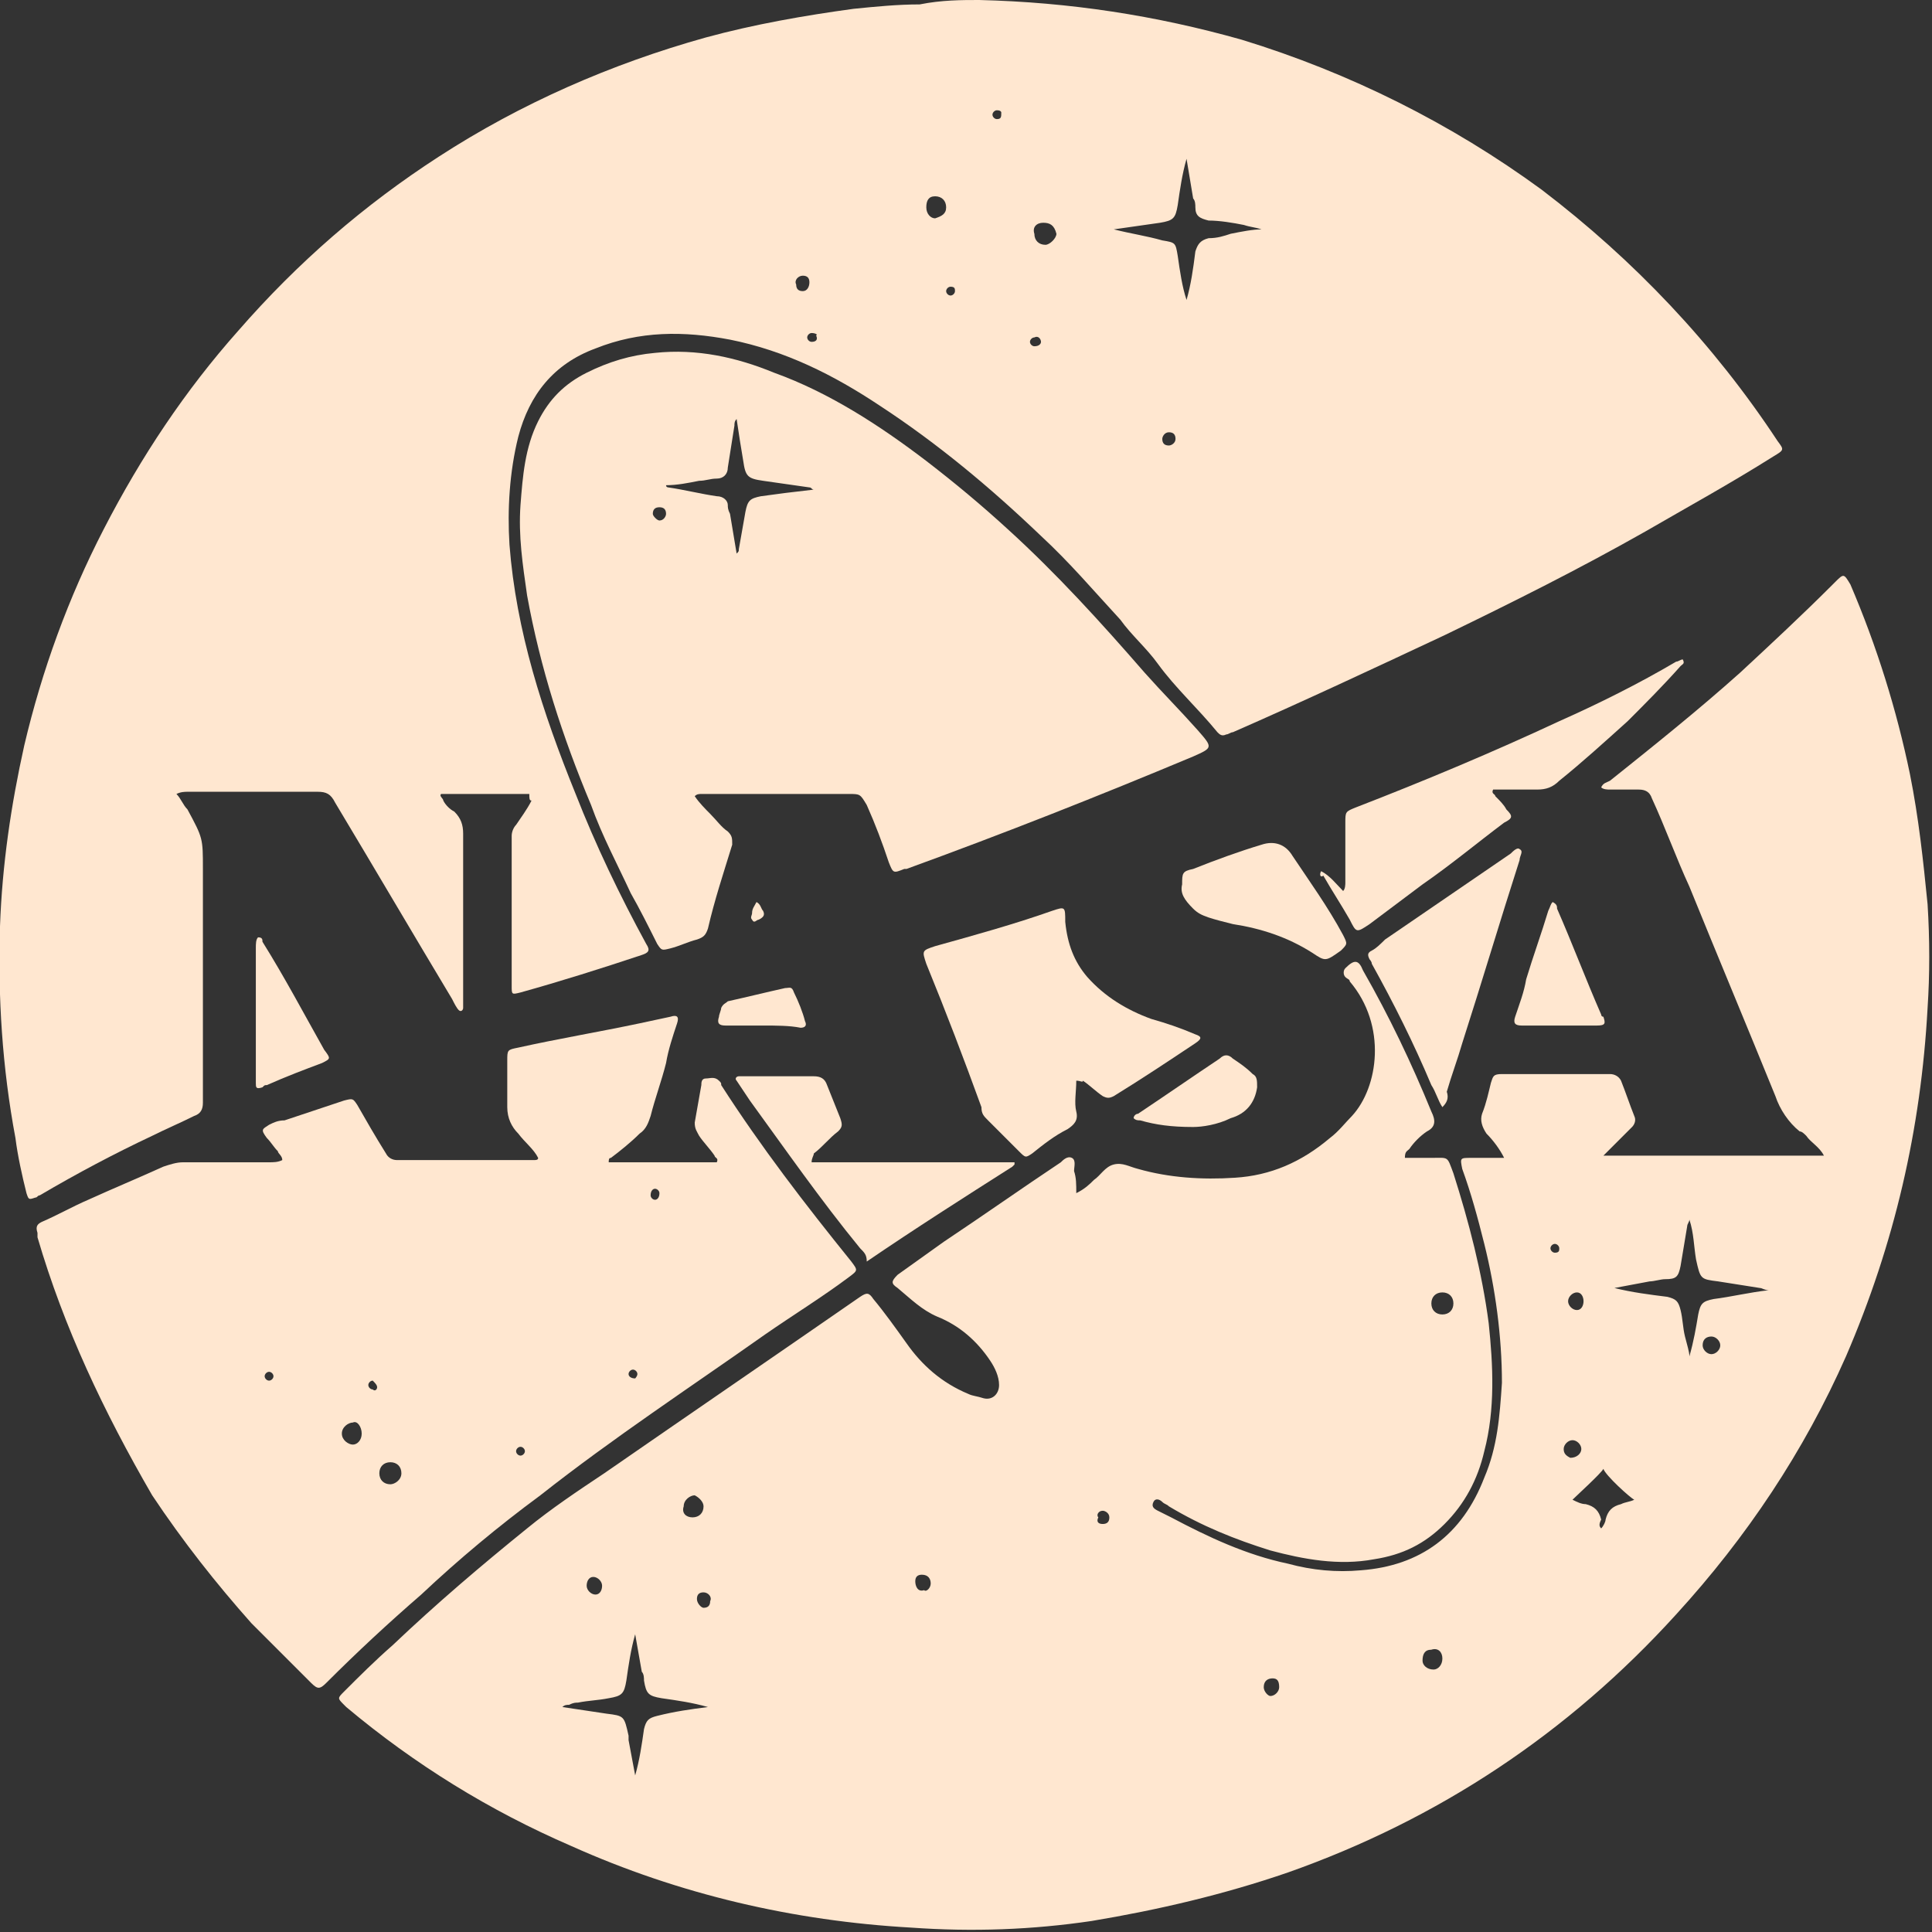
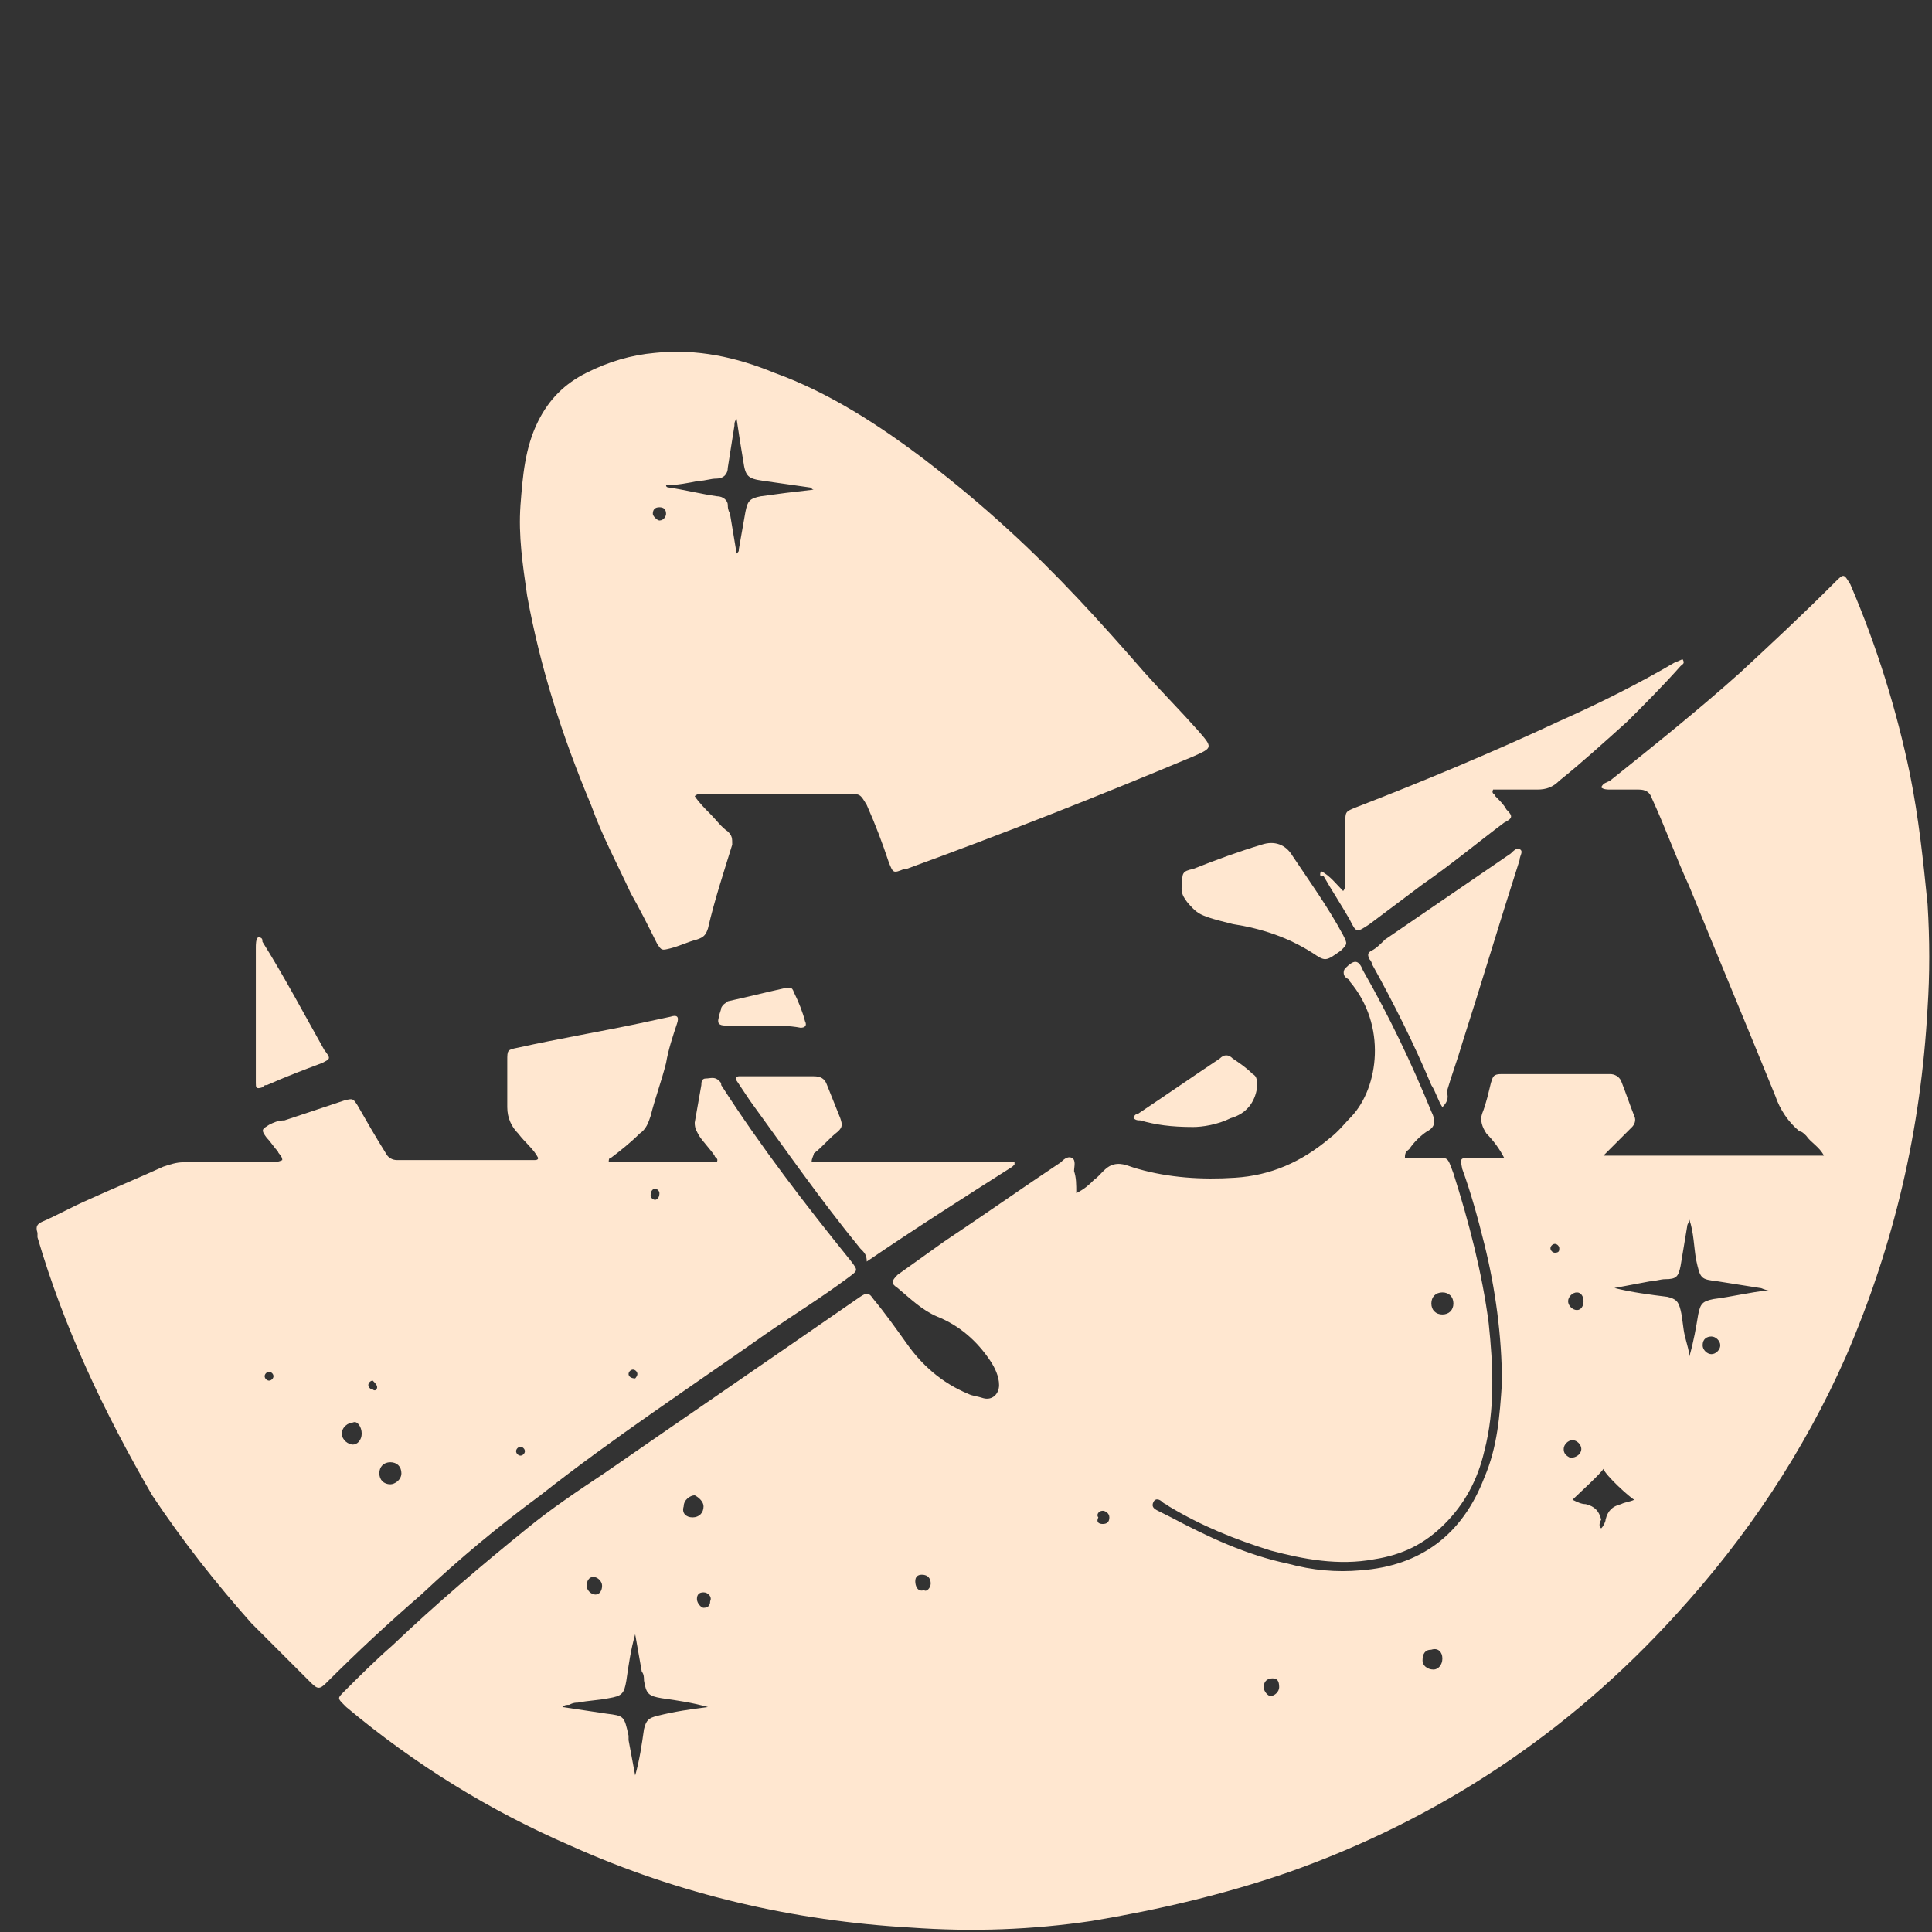
<svg xmlns="http://www.w3.org/2000/svg" version="1.1" id="Layer_1" x="0px" y="0px" viewBox="0 0 87.6 87.6" style="enable-background:new 0 0 87.6 87.6;" xml:space="preserve">
  <rect x="0" y="0" width="87.6" height="87.6" fill="#333333" stroke="none" />
  <style type="text/css">
	.st0{fill-rule:evenodd;clip-rule:evenodd;fill:#FFE7D0;}
	.st1{fill:#FFE7D0;}
	.st2{fill-rule:evenodd;clip-rule:evenodd;fill:#A34927;}
	.st3{fill-rule:evenodd;clip-rule:evenodd;fill:#F58D52;}
	.st4{fill-rule:evenodd;clip-rule:evenodd;fill:#1F6D80;}
	.st5{fill:none;}
	.st6{fill:#A34927;}
	.st7{fill:#DD8665;}
	.st8{fill:#138085;}
	.st9{fill:#3F3F3F;}
	.st10{fill:#CE7672;}
	.st11{fill:#EFB461;}
	.st12{fill:#F58D52;}
	.st13{fill:#1F6D80;}
	.st14{fill:none;stroke:#138085;stroke-miterlimit:10;}
	.st15{fill:none;stroke:#F58D52;stroke-width:2;stroke-miterlimit:10;}
	.st16{fill-rule:evenodd;clip-rule:evenodd;fill:#DD8665;}
	.st17{fill-rule:evenodd;clip-rule:evenodd;fill:#EFB461;}
	.st18{fill-rule:evenodd;clip-rule:evenodd;fill:#138085;}
	.st19{fill-rule:evenodd;clip-rule:evenodd;fill:#EFB461;stroke:#DD8665;stroke-width:2;stroke-miterlimit:10;}
	.st20{fill:none;stroke:#DD8665;stroke-width:2;stroke-miterlimit:10;}
	.st21{fill:#FFFFFF;}
	.st22{fill:#FBFCFC;}
</style>
  <g>
    <g>
      <path class="st1" d="M48.8,54.1c0.4-0.2,0.6-0.4,0.8-0.6c0.3-0.2,0.5-0.6,0.9-0.7c0.4-0.1,0.7,0.1,1.1,0.2    c1.4,0.4,2.9,0.5,4.4,0.4c1.6-0.1,3-0.7,4.3-1.8c0.4-0.3,0.7-0.7,1-1c1.2-1.3,1.6-4.1-0.1-6.1c0-0.1-0.1-0.1-0.2-0.2    c-0.1-0.1-0.1-0.3,0-0.4c0,0,0,0,0,0c0.4-0.4,0.6-0.4,0.8,0.1c1.2,2.1,2.2,4.2,3.1,6.4c0.2,0.4,0.2,0.7-0.2,0.9    c-0.3,0.2-0.6,0.5-0.8,0.8c-0.1,0.1-0.2,0.1-0.2,0.4c0.4,0,0.8,0,1.2,0c0.8,0,0.7-0.1,1,0.7c0.7,2.2,1.3,4.5,1.6,6.8    c0.2,1.9,0.3,3.9-0.2,5.8c-0.3,1.3-0.9,2.4-1.8,3.3c-0.9,0.9-1.9,1.4-3.2,1.6c-1.6,0.3-3.2,0-4.7-0.4c-1.6-0.5-3.1-1.1-4.6-2    c-0.1-0.1-0.2-0.1-0.3-0.2c-0.1-0.1-0.3-0.2-0.4,0c-0.1,0.2,0,0.3,0.2,0.4c0.2,0.1,0.4,0.2,0.6,0.3c1.7,0.9,3.4,1.7,5.3,2.1    c1.1,0.3,2.2,0.4,3.3,0.3c2.7-0.2,4.6-1.6,5.6-4.2c0.6-1.4,0.7-2.8,0.8-4.3c0-2.1-0.3-4.3-0.8-6.3c-0.3-1.2-0.6-2.3-1-3.4    c0,0,0,0,0,0c-0.1-0.5-0.1-0.5,0.4-0.5c0.5,0,1,0,1.5,0c-0.2-0.4-0.5-0.8-0.8-1.1c-0.2-0.3-0.3-0.6-0.2-0.9c0.2-0.5,0.3-1,0.4-1.4    c0.1-0.3,0.1-0.4,0.5-0.4c1.6,0,3.3,0,4.9,0c0.2,0,0.4,0.1,0.5,0.3c0.2,0.5,0.4,1.1,0.6,1.6c0.1,0.2,0,0.4-0.1,0.5    c-0.3,0.3-0.7,0.7-1,1c-0.1,0.1-0.2,0.2-0.3,0.3c0,0,0,0,0,0c0,0,0,0,0,0c0.2,0,0.3,0,0.5,0c3.1,0,6.3,0,9.5,0    c-0.2-0.4-0.6-0.6-0.8-0.9c-0.1-0.1-0.2-0.2-0.3-0.2c-0.5-0.4-0.9-1-1.1-1.6c-1.3-3.2-2.6-6.3-3.9-9.5c-0.6-1.3-1.1-2.7-1.7-4    c-0.1-0.3-0.3-0.4-0.6-0.4c-0.4,0-0.8,0-1.3,0c-0.1,0-0.3,0-0.4-0.1c0.1-0.2,0.2-0.2,0.4-0.3c2-1.6,4-3.2,5.9-4.9    c1.4-1.3,2.8-2.6,4.2-4c0,0,0.1-0.1,0.1-0.1c0.4-0.4,0.4-0.4,0.7,0.1c1.2,2.8,2.1,5.7,2.7,8.6c0.4,2,0.6,3.9,0.8,5.9    c0.1,1.6,0.1,3.2,0,4.7c-0.3,5.5-1.5,10.7-3.7,15.8c-1.9,4.3-4.5,8.2-7.7,11.7c-4.9,5.4-10.8,9.3-17.6,11.7    c-2.9,1-5.9,1.7-8.9,2.2c-2.7,0.4-5.4,0.5-8.2,0.3c-5.3-0.3-10.5-1.5-15.4-3.7c-3.7-1.6-7.1-3.7-10.2-6.3c0,0-0.1-0.1-0.1-0.1    c-0.3-0.3-0.3-0.3,0-0.6c0.7-0.7,1.4-1.4,2.2-2.1c2-1.9,4-3.6,6.1-5.3c1.1-0.9,2.3-1.7,3.5-2.5c3.9-2.7,7.7-5.3,11.6-8    c0.3-0.2,0.4-0.2,0.6,0.1c0.5,0.6,1,1.3,1.5,2c0.7,1,1.6,1.8,2.8,2.3c0.2,0.1,0.4,0.1,0.7,0.2c0.4,0.1,0.7-0.2,0.7-0.6    c0-0.4-0.2-0.8-0.4-1.1c-0.6-0.9-1.4-1.6-2.4-2c-0.7-0.3-1.2-0.8-1.8-1.3c-0.3-0.2-0.3-0.3,0-0.6c0.7-0.5,1.4-1,2.1-1.5    c1.8-1.2,3.5-2.4,5.3-3.6c0.1-0.1,0.3-0.3,0.5-0.2c0.2,0.1,0.1,0.4,0.1,0.6C48.8,53.4,48.8,53.7,48.8,54.1z M76.6,61.5    C76.6,61.5,76.7,61.5,76.6,61.5c0.2-0.7,0.3-1.3,0.4-1.9c0.1-0.5,0.2-0.6,0.7-0.7c0.8-0.1,1.6-0.3,2.5-0.4c-0.2,0-0.3-0.1-0.4-0.1    c-0.6-0.1-1.3-0.2-1.9-0.3c-0.8-0.1-0.8-0.1-1-1c-0.1-0.6-0.1-1.2-0.3-1.8c0,0.1-0.1,0.2-0.1,0.3c-0.1,0.6-0.2,1.2-0.3,1.8    c-0.1,0.5-0.2,0.6-0.7,0.6c-0.2,0-0.5,0.1-0.7,0.1c-0.5,0.1-1.1,0.2-1.6,0.3c0.8,0.2,1.6,0.3,2.4,0.4c0.4,0.1,0.5,0.2,0.6,0.6    c0.1,0.4,0.1,0.8,0.2,1.2C76.5,61,76.6,61.3,76.6,61.5z M32.1,77.4C32.1,77.3,32.1,77.3,32.1,77.4c-0.7-0.2-1.4-0.3-2.1-0.4    c-0.6-0.1-0.7-0.2-0.8-0.8c0-0.1,0-0.3-0.1-0.4c-0.1-0.6-0.2-1.1-0.3-1.7c-0.2,0.7-0.3,1.4-0.4,2.1c-0.1,0.6-0.2,0.7-0.8,0.8    c-0.5,0.1-0.9,0.1-1.4,0.2c-0.1,0-0.2,0-0.4,0.1c-0.1,0-0.2,0-0.3,0.1c0.7,0.1,1.3,0.2,2,0.3c0.8,0.1,0.8,0.1,1,1    c0,0.1,0,0.2,0,0.2c0.1,0.5,0.2,1.1,0.3,1.6c0.2-0.7,0.3-1.4,0.4-2.1c0.1-0.4,0.2-0.5,0.6-0.6C30.6,77.6,31.3,77.5,32.1,77.4z     M72.6,69.3c0.1-0.1,0.2-0.3,0.2-0.4c0.1-0.4,0.3-0.6,0.7-0.7c0.2-0.1,0.4-0.1,0.6-0.2c-0.2-0.1-1.3-1.1-1.4-1.4    c-0.1,0.2-1.2,1.2-1.4,1.4c0.2,0.1,0.4,0.2,0.6,0.2c0.4,0.1,0.6,0.3,0.7,0.7C72.5,69.1,72.5,69.2,72.6,69.3z M65.4,58.6    c-0.3,0-0.5,0.2-0.5,0.5c0,0.3,0.2,0.5,0.5,0.5c0.3,0,0.5-0.2,0.5-0.5C65.9,58.8,65.7,58.6,65.4,58.6z M65.4,75.2    c0-0.3-0.2-0.5-0.5-0.4c-0.3,0-0.4,0.2-0.4,0.5c0,0.2,0.2,0.4,0.5,0.4C65.2,75.7,65.4,75.5,65.4,75.2z M31.4,68.8    c0.3,0,0.5-0.2,0.5-0.5c0-0.2-0.2-0.4-0.4-0.5c-0.2,0-0.5,0.2-0.5,0.5C30.9,68.6,31.1,68.8,31.4,68.8z M77.6,60.6    c-0.2,0-0.4,0.1-0.4,0.4c0,0.2,0.2,0.4,0.4,0.4c0.2,0,0.4-0.2,0.4-0.4C78,60.8,77.8,60.6,77.6,60.6z M57.7,76.1    c-0.2,0-0.4,0.1-0.4,0.4c0,0.2,0.2,0.4,0.3,0.4c0.2,0,0.4-0.2,0.4-0.4C58,76.2,57.9,76.1,57.7,76.1z M71.7,65.7    c0-0.2-0.2-0.4-0.4-0.4c-0.2,0-0.4,0.2-0.4,0.4c0,0.2,0.1,0.3,0.3,0.4C71.5,66.1,71.7,65.9,71.7,65.7z M27.3,71.9    c0-0.2-0.2-0.4-0.4-0.4c-0.2,0-0.3,0.2-0.3,0.4c0,0.2,0.2,0.4,0.4,0.4C27.2,72.3,27.3,72.1,27.3,71.9z M42.2,71.8    c0-0.2-0.1-0.4-0.4-0.4c-0.2,0-0.3,0.1-0.3,0.3c0,0.2,0.1,0.5,0.4,0.4C42,72.2,42.2,72,42.2,71.8z M71.8,59c0-0.2-0.1-0.4-0.3-0.4    c-0.2,0-0.4,0.2-0.4,0.4c0,0.2,0.2,0.4,0.4,0.4C71.7,59.4,71.8,59.2,71.8,59z M31.9,72.2c-0.2,0-0.3,0.1-0.3,0.3    c0,0.2,0.2,0.4,0.3,0.4c0.2,0,0.3-0.1,0.3-0.3C32.3,72.4,32.1,72.2,31.9,72.2z M50,69.1c0.2,0,0.3-0.1,0.3-0.3    c0-0.2-0.2-0.3-0.3-0.3c-0.2,0-0.3,0.2-0.2,0.3C49.7,69,49.8,69.1,50,69.1z M70.7,56.6c0-0.1-0.1-0.2-0.2-0.2    c-0.1,0-0.2,0.1-0.2,0.2c0,0.1,0.1,0.2,0.2,0.2C70.7,56.8,70.7,56.7,70.7,56.6z" />
-       <path class="st1" d="M24,36c-1.3,0-2.7,0-4,0c-0.1,0.1,0.1,0.2,0.1,0.3c0.1,0.2,0.3,0.4,0.5,0.5c0.3,0.3,0.4,0.6,0.4,1    c0,2.3,0,4.6,0,6.9c0,0.2,0,0.5,0,0.7c0,0.1,0,0.2,0,0.3c0,0.1-0.1,0.2-0.2,0.1c-0.1-0.1-0.2-0.3-0.3-0.5c-1.8-3-3.5-5.9-5.3-8.9    c-0.2-0.4-0.4-0.5-0.8-0.5c-2,0-3.9,0-5.9,0c-0.1,0-0.3,0-0.5,0.1c0.2,0.2,0.3,0.5,0.5,0.7C9.2,38,9.2,38,9.2,39.4    c0,3.4,0,6.8,0,10.2c0,0.1,0,0.2,0,0.4c0,0.3-0.1,0.5-0.4,0.6c-0.6,0.3-1.3,0.6-1.9,0.9c-1.7,0.8-3.4,1.7-5.1,2.7    c-0.1,0-0.1,0.1-0.2,0.1c-0.3,0.1-0.3,0.1-0.4-0.2c-0.2-0.8-0.4-1.7-0.5-2.5C0.1,48.4-0.1,45.2,0,42c0.1-2.8,0.5-5.5,1.1-8.2    c0.8-3.4,2-6.7,3.6-9.8c1.7-3.3,3.7-6.3,6.1-9c2.7-3.1,5.7-5.7,9.1-7.9c3.7-2.4,7.8-4.2,12.1-5.4c2.2-0.6,4.5-1,6.7-1.3    c1-0.1,2-0.2,3-0.2C42.7,0,43.6,0,44.4,0c4.1,0.1,8,0.7,11.9,1.8c4.9,1.5,9.5,3.8,13.6,6.8c4.2,3.2,7.8,7,10.7,11.4    c0.3,0.4,0.3,0.4-0.2,0.7c-1.9,1.2-3.9,2.3-5.8,3.4c-3,1.7-6,3.2-9.1,4.7c-3.2,1.5-6.4,3-9.6,4.4c-0.1,0-0.2,0.1-0.3,0.1    c-0.2,0.1-0.3,0-0.4-0.1c-0.9-1.1-1.9-2-2.7-3.1c-0.5-0.7-1.2-1.3-1.7-2c-1.2-1.3-2.3-2.6-3.6-3.8c-2.3-2.2-4.7-4.2-7.3-5.9    c-2.1-1.4-4.3-2.5-6.8-3c-2.1-0.4-4.1-0.4-6.1,0.4c-1.9,0.7-3,2.1-3.5,4c-0.4,1.6-0.5,3.3-0.4,4.9c0.3,3.9,1.5,7.6,3,11.3    c0.9,2.3,2,4.6,3.2,6.8c0.2,0.3,0.1,0.4-0.2,0.5c-1.8,0.6-3.7,1.2-5.5,1.7c-0.4,0.1-0.4,0.1-0.4-0.3c0-2.3,0-4.6,0-6.8    c0-0.2,0.1-0.4,0.2-0.5c0.2-0.3,0.5-0.7,0.7-1.1C24,36.3,24,36.2,24,36z M50.5,10.4C50.5,10.4,50.5,10.4,50.5,10.4    c0.8,0.2,1.5,0.3,2.2,0.5c0.6,0.1,0.6,0.1,0.7,0.7c0.1,0.7,0.2,1.4,0.4,2c0.2-0.7,0.3-1.4,0.4-2.2c0.1-0.3,0.2-0.5,0.6-0.6    c0.4,0,0.7-0.1,1-0.2c0.5-0.1,1-0.2,1.4-0.2c-0.3-0.1-0.5-0.1-0.8-0.2c-0.5-0.1-1.1-0.2-1.6-0.2c-0.4-0.1-0.6-0.2-0.6-0.6    c0-0.1,0-0.3-0.1-0.4c-0.1-0.6-0.2-1.2-0.3-1.8c-0.2,0.7-0.3,1.4-0.4,2.1c-0.1,0.6-0.2,0.7-0.8,0.8C51.9,10.2,51.2,10.3,50.5,10.4    z M42.9,9.4c0-0.3-0.2-0.5-0.5-0.5c-0.3,0-0.4,0.2-0.4,0.5c0,0.3,0.2,0.5,0.4,0.5C42.7,9.8,42.9,9.7,42.9,9.4z M47.3,10.1    c-0.3,0-0.5,0.2-0.4,0.5c0,0.3,0.2,0.5,0.5,0.5c0.2,0,0.5-0.3,0.5-0.5C47.8,10.2,47.6,10.1,47.3,10.1z M36.4,12.5    c-0.2,0-0.4,0.2-0.3,0.4c0,0.2,0.1,0.3,0.3,0.3c0.2,0,0.3-0.2,0.3-0.4C36.7,12.6,36.6,12.5,36.4,12.5z M53.3,19.9    c0-0.2-0.1-0.3-0.3-0.3c-0.2,0-0.3,0.2-0.3,0.3c0,0.2,0.1,0.3,0.3,0.3C53.1,20.2,53.3,20.1,53.3,19.9z M36.8,15.1    c-0.1,0-0.2,0.1-0.2,0.2c0,0.1,0.1,0.2,0.2,0.2c0.2,0,0.3-0.1,0.2-0.3C37.1,15.2,37,15.1,36.8,15.1z M47.2,15.5    c0-0.1-0.1-0.3-0.3-0.2c-0.1,0-0.2,0.1-0.2,0.2c0,0.1,0.1,0.2,0.2,0.2C47.1,15.7,47.2,15.6,47.2,15.5z M45.2,5    C45.1,5,45,5.1,45,5.2c0,0.1,0.1,0.2,0.2,0.2c0.2,0,0.2-0.1,0.2-0.3C45.4,5.1,45.4,5,45.2,5z M43.1,13c-0.1,0-0.2,0.1-0.2,0.2    c0,0.1,0.1,0.2,0.2,0.2c0.1,0,0.2-0.1,0.2-0.2C43.3,13.1,43.3,13,43.1,13z" />
      <path class="st1" d="M12.8,52.6c0-0.2-0.2-0.3-0.2-0.4c-0.2-0.2-0.3-0.4-0.5-0.6c-0.3-0.4-0.2-0.4,0.1-0.6    c0.2-0.1,0.4-0.2,0.7-0.2c0.9-0.3,1.8-0.6,2.7-0.9c0.4-0.1,0.4-0.1,0.6,0.2c0.4,0.7,0.8,1.4,1.3,2.2c0.1,0.2,0.3,0.3,0.5,0.3    c2.1,0,4.1,0,6.2,0c0.1,0,0.2,0,0.2-0.1c-0.2-0.4-0.6-0.7-0.9-1.1c-0.3-0.3-0.5-0.7-0.5-1.2c0-0.7,0-1.4,0-2.1    c0-0.5,0-0.5,0.5-0.6c1.8-0.4,3.6-0.7,5.5-1.1c0.5-0.1,0.9-0.2,1.4-0.3c0.3-0.1,0.4,0,0.3,0.3c-0.2,0.6-0.4,1.2-0.5,1.8    c-0.2,0.8-0.5,1.6-0.7,2.4c-0.1,0.3-0.2,0.6-0.5,0.8c-0.4,0.4-0.9,0.8-1.3,1.1c-0.1,0-0.1,0.1-0.1,0.2c1.6,0,3.3,0,4.9,0    c0.1-0.2-0.1-0.2-0.1-0.3c-0.2-0.3-0.5-0.6-0.7-0.9c-0.1-0.2-0.2-0.3-0.2-0.6c0.1-0.6,0.2-1.1,0.3-1.7c0-0.1,0-0.3,0.2-0.3    c0.2,0,0.4-0.1,0.6,0.1c0.1,0.1,0.1,0.1,0.1,0.2c1.8,2.8,3.8,5.4,5.9,8c0.3,0.4,0.3,0.4-0.1,0.7c-1.2,0.9-2.5,1.7-3.8,2.6    c-3.4,2.4-6.9,4.7-10.2,7.3c-1.9,1.4-3.7,2.9-5.4,4.5c-1.5,1.3-2.9,2.6-4.3,4c-0.3,0.3-0.4,0.3-0.7,0c-0.9-0.9-1.8-1.8-2.7-2.7    c-1.6-1.8-3.1-3.7-4.5-5.8C4.7,64,2.9,60.2,1.7,56.1c0-0.1,0-0.1,0-0.2c-0.1-0.3,0-0.4,0.2-0.5c0.7-0.3,1.4-0.7,2.1-1    c1.1-0.5,2.3-1,3.4-1.5c0.3-0.1,0.6-0.2,0.9-0.2c1.3,0,2.6,0,3.9,0C12.4,52.7,12.6,52.7,12.8,52.6z M16,64.5    c-0.2,0-0.5,0.2-0.5,0.5c0,0.3,0.3,0.5,0.5,0.5c0.2,0,0.4-0.2,0.4-0.5C16.4,64.7,16.2,64.4,16,64.5z M17.7,67.3    c0.2,0,0.5-0.2,0.5-0.5c0-0.3-0.2-0.5-0.5-0.5c-0.3,0-0.5,0.2-0.5,0.5C17.2,67.1,17.4,67.3,17.7,67.3z M17.1,62.9    c0-0.1-0.1-0.2-0.2-0.3c-0.1,0-0.2,0.1-0.2,0.2c0,0.1,0.1,0.2,0.2,0.2C17,63.1,17.1,63,17.1,62.9z M29.7,54.4    c0.1,0,0.2-0.1,0.2-0.3c0-0.1-0.1-0.2-0.2-0.2c-0.1,0-0.2,0.1-0.2,0.3C29.5,54.3,29.6,54.4,29.7,54.4z M23.6,65.6    c-0.1,0-0.2,0.1-0.2,0.2c0,0.1,0.1,0.2,0.2,0.2c0.1,0,0.2-0.1,0.2-0.2C23.8,65.7,23.7,65.6,23.6,65.6z M28.9,62.3    c0-0.1-0.1-0.2-0.2-0.2c-0.1,0-0.2,0.1-0.2,0.2c0,0.1,0.1,0.2,0.3,0.2C28.8,62.5,28.9,62.4,28.9,62.3z M12.2,62.6    c0.1,0,0.2-0.1,0.2-0.2c0-0.1-0.1-0.2-0.2-0.2c-0.1,0-0.2,0.1-0.2,0.2C12,62.5,12.1,62.6,12.2,62.6z" />
      <path class="st1" d="M31.5,36.1c0.2,0.3,0.5,0.6,0.7,0.8c0.3,0.3,0.5,0.6,0.8,0.8c0.2,0.2,0.2,0.3,0.2,0.6    c-0.4,1.3-0.8,2.5-1.1,3.8c-0.1,0.3-0.2,0.4-0.5,0.5c-0.4,0.1-0.8,0.3-1.2,0.4c-0.4,0.1-0.4,0.1-0.6-0.2c-0.4-0.8-0.8-1.6-1.2-2.3    c-0.6-1.3-1.3-2.6-1.8-4c-1.3-3.1-2.3-6.2-2.9-9.5c-0.2-1.4-0.4-2.7-0.3-4.1c0.1-1.3,0.2-2.6,0.8-3.8c0.5-1,1.2-1.7,2.2-2.2    c1-0.5,2-0.8,3.1-0.9c1.9-0.2,3.7,0.2,5.4,0.9c2.5,0.9,4.8,2.4,6.9,4c1.3,1,2.5,2,3.7,3.1c2.2,2,4.2,4.2,6.2,6.5    c0.8,0.9,1.6,1.7,2.4,2.6c0.7,0.8,0.7,0.8-0.2,1.2c-4.3,1.8-8.6,3.5-13,5.1c0,0-0.1,0-0.1,0c-0.5,0.2-0.5,0.2-0.7-0.3    c-0.3-0.9-0.6-1.7-1-2.6C39,36,39,36,38.5,36c-2.2,0-4.5,0-6.7,0C31.7,36,31.6,36,31.5,36.1z M36.9,22.2c-0.1,0-0.1-0.1-0.2-0.1    c-0.7-0.1-1.4-0.2-2.1-0.3c-0.7-0.1-0.8-0.2-0.9-0.9c-0.1-0.6-0.2-1.2-0.3-1.9c-0.1,0.1-0.1,0.2-0.1,0.3c-0.1,0.6-0.2,1.3-0.3,1.9    c0,0.3-0.2,0.5-0.5,0.5c-0.3,0-0.5,0.1-0.8,0.1c-0.5,0.1-1,0.2-1.5,0.2c0,0.1,0.1,0.1,0.1,0.1c0.7,0.1,1.5,0.3,2.2,0.4    c0.3,0,0.5,0.2,0.5,0.4c0,0.1,0,0.2,0.1,0.4c0.1,0.6,0.2,1.2,0.3,1.8c0.1-0.1,0.1-0.1,0.1-0.2c0.1-0.6,0.2-1.1,0.3-1.7    c0.1-0.5,0.2-0.6,0.7-0.7C35.2,22.4,36,22.3,36.9,22.2z M29.9,23.6c0.2,0,0.3-0.2,0.3-0.3c0-0.2-0.1-0.3-0.3-0.3    c-0.2,0-0.3,0.1-0.3,0.3C29.6,23.4,29.8,23.6,29.9,23.6z" />
-       <path class="st1" d="M48.8,49c0,0.5-0.1,1,0,1.4c0.1,0.4-0.1,0.6-0.4,0.8c-0.6,0.3-1.1,0.7-1.6,1.1c-0.3,0.2-0.3,0.2-0.6-0.1    c-0.5-0.5-0.9-0.9-1.4-1.4c-0.2-0.2-0.3-0.3-0.3-0.6c-0.8-2.2-1.6-4.3-2.5-6.5c-0.2-0.6-0.2-0.6,0.4-0.8c1.8-0.5,3.6-1,5.3-1.6    c0.6-0.2,0.6-0.2,0.6,0.5c0.1,1,0.4,1.8,1,2.5c0.8,0.9,1.8,1.5,2.9,1.9c0.7,0.2,1.3,0.4,2,0.7c0.3,0.1,0.3,0.2,0,0.4    c-1.2,0.8-2.4,1.6-3.7,2.4c-0.2,0.1-0.3,0.1-0.5,0c-0.3-0.2-0.6-0.5-0.9-0.7C49.1,49.1,49,49,48.8,49z" />
      <path class="st1" d="M59.9,39.5c0.4,0.2,0.7,0.6,1,0.9C61,40.3,61,40.1,61,40c0-0.9,0-1.8,0-2.7c0-0.5,0-0.5,0.5-0.7    c3.1-1.2,6.2-2.5,9.2-3.9c1.8-0.8,3.6-1.7,5.3-2.7c0.1,0,0.2-0.1,0.3-0.1c0.1,0.2,0,0.2-0.1,0.3c-0.8,0.9-1.6,1.7-2.4,2.5    c-1,0.9-2.1,1.9-3.1,2.7c-0.3,0.3-0.6,0.4-1,0.4c-0.7,0-1.3,0-2,0c-0.1,0.2,0.1,0.2,0.1,0.3c0.2,0.2,0.4,0.4,0.5,0.6    c0.3,0.3,0.3,0.4-0.1,0.6c-1.2,0.9-2.4,1.9-3.7,2.8c-0.8,0.6-1.6,1.2-2.4,1.8c-0.6,0.4-0.6,0.4-0.9-0.2c-0.4-0.7-0.8-1.3-1.2-2    C59.9,39.8,59.8,39.7,59.9,39.5z" />
      <path class="st1" d="M36.8,52.7c3.1,0,6.1,0,9.2,0c0,0.1,0,0.1,0,0.1c0,0,0,0,0,0c0,0-0.1,0.1-0.1,0.1c-2.2,1.4-4.4,2.8-6.6,4.3    c0-0.3-0.1-0.4-0.3-0.6c-1.8-2.2-3.4-4.5-5-6.7c-0.2-0.3-0.4-0.6-0.6-0.9c-0.1-0.1,0-0.2,0.1-0.2c0.1,0,0.2,0,0.2,0    c1.1,0,2.2,0,3.2,0c0.3,0,0.5,0.1,0.6,0.4c0.2,0.5,0.4,1,0.6,1.5c0.1,0.3,0.1,0.4-0.1,0.6c-0.4,0.3-0.7,0.7-1.1,1    C36.9,52.4,36.8,52.5,36.8,52.7z" />
      <path class="st1" d="M65.4,50.2c-0.2-0.3-0.3-0.7-0.5-1c-0.8-1.9-1.7-3.7-2.7-5.5c0-0.1-0.1-0.2-0.1-0.2c-0.1-0.2-0.1-0.3,0.1-0.4    c0.2-0.1,0.4-0.3,0.6-0.5c1.9-1.3,3.8-2.6,5.7-3.9c0.1-0.1,0.3-0.3,0.4-0.2c0.2,0.1,0,0.3,0,0.5c-0.9,2.8-1.7,5.5-2.6,8.3    c-0.2,0.7-0.5,1.5-0.7,2.2C65.7,49.8,65.6,50,65.4,50.2z" />
      <path class="st1" d="M53.6,40.1c0-0.5,0-0.6,0.5-0.7c1-0.4,2.1-0.8,3.1-1.1c0.6-0.2,1.1,0,1.4,0.5c0.8,1.2,1.6,2.3,2.3,3.6    c0.2,0.4,0.2,0.4-0.1,0.7c-0.7,0.5-0.7,0.5-1.3,0.1c-1.1-0.7-2.3-1.1-3.6-1.3c-0.4-0.1-0.8-0.2-1.1-0.3c-0.3-0.1-0.5-0.2-0.7-0.4    C53.7,40.8,53.5,40.5,53.6,40.1z" />
-       <path class="st1" d="M70.4,40.9c0.2,0.1,0.2,0.2,0.2,0.3c0.7,1.6,1.3,3.2,2,4.8c0,0,0,0.1,0.1,0.1c0.1,0.3,0.1,0.4-0.3,0.4    c-1.1,0-2.3,0-3.4,0c-0.3,0-0.4-0.1-0.3-0.4c0.2-0.6,0.4-1.1,0.5-1.7c0.3-1,0.7-2.1,1-3.1C70.3,41.1,70.3,41,70.4,40.9z" />
      <path class="st1" d="M11.7,42.5c0.2,0,0.2,0.1,0.2,0.2c1,1.6,1.9,3.3,2.8,4.9C15,48,15,48,14.6,48.2c-0.8,0.3-1.6,0.6-2.5,1    c-0.1,0-0.1,0-0.2,0.1c-0.3,0.1-0.3,0-0.3-0.2c0-0.1,0-0.2,0-0.3c0-1.9,0-3.9,0-5.8C11.6,42.8,11.6,42.6,11.7,42.5z" />
      <path class="st1" d="M54.1,51.1c-1,0-1.7-0.1-2.4-0.3c-0.1,0-0.2,0-0.3-0.1c0-0.1,0.1-0.2,0.2-0.2c1.2-0.8,2.5-1.7,3.7-2.5    c0.2-0.2,0.4-0.2,0.6,0c0.3,0.2,0.6,0.4,0.9,0.7C57,48.8,57,49,57,49.3c-0.1,0.7-0.5,1.2-1.2,1.4C55.2,51,54.5,51.1,54.1,51.1z" />
      <path class="st1" d="M34.6,46.5c-0.6,0-1.1,0-1.7,0c-0.3,0-0.4-0.1-0.3-0.4c0-0.1,0.1-0.3,0.1-0.4c0.1-0.2,0.2-0.2,0.3-0.3    c0.9-0.2,1.7-0.4,2.6-0.6c0.2,0,0.3-0.1,0.4,0.2c0.2,0.4,0.4,0.9,0.5,1.3c0.1,0.2,0,0.3-0.2,0.3C35.8,46.5,35.2,46.5,34.6,46.5    C34.6,46.5,34.6,46.5,34.6,46.5z" />
-       <path class="st1" d="M34.3,40.9c0.2,0.1,0.2,0.3,0.3,0.4c0.1,0.2,0,0.3-0.2,0.4c-0.1,0-0.2,0.2-0.3,0c-0.1-0.1,0-0.2,0-0.3    C34.1,41.2,34.2,41.1,34.3,40.9z" />
    </g>
  </g>
</svg>